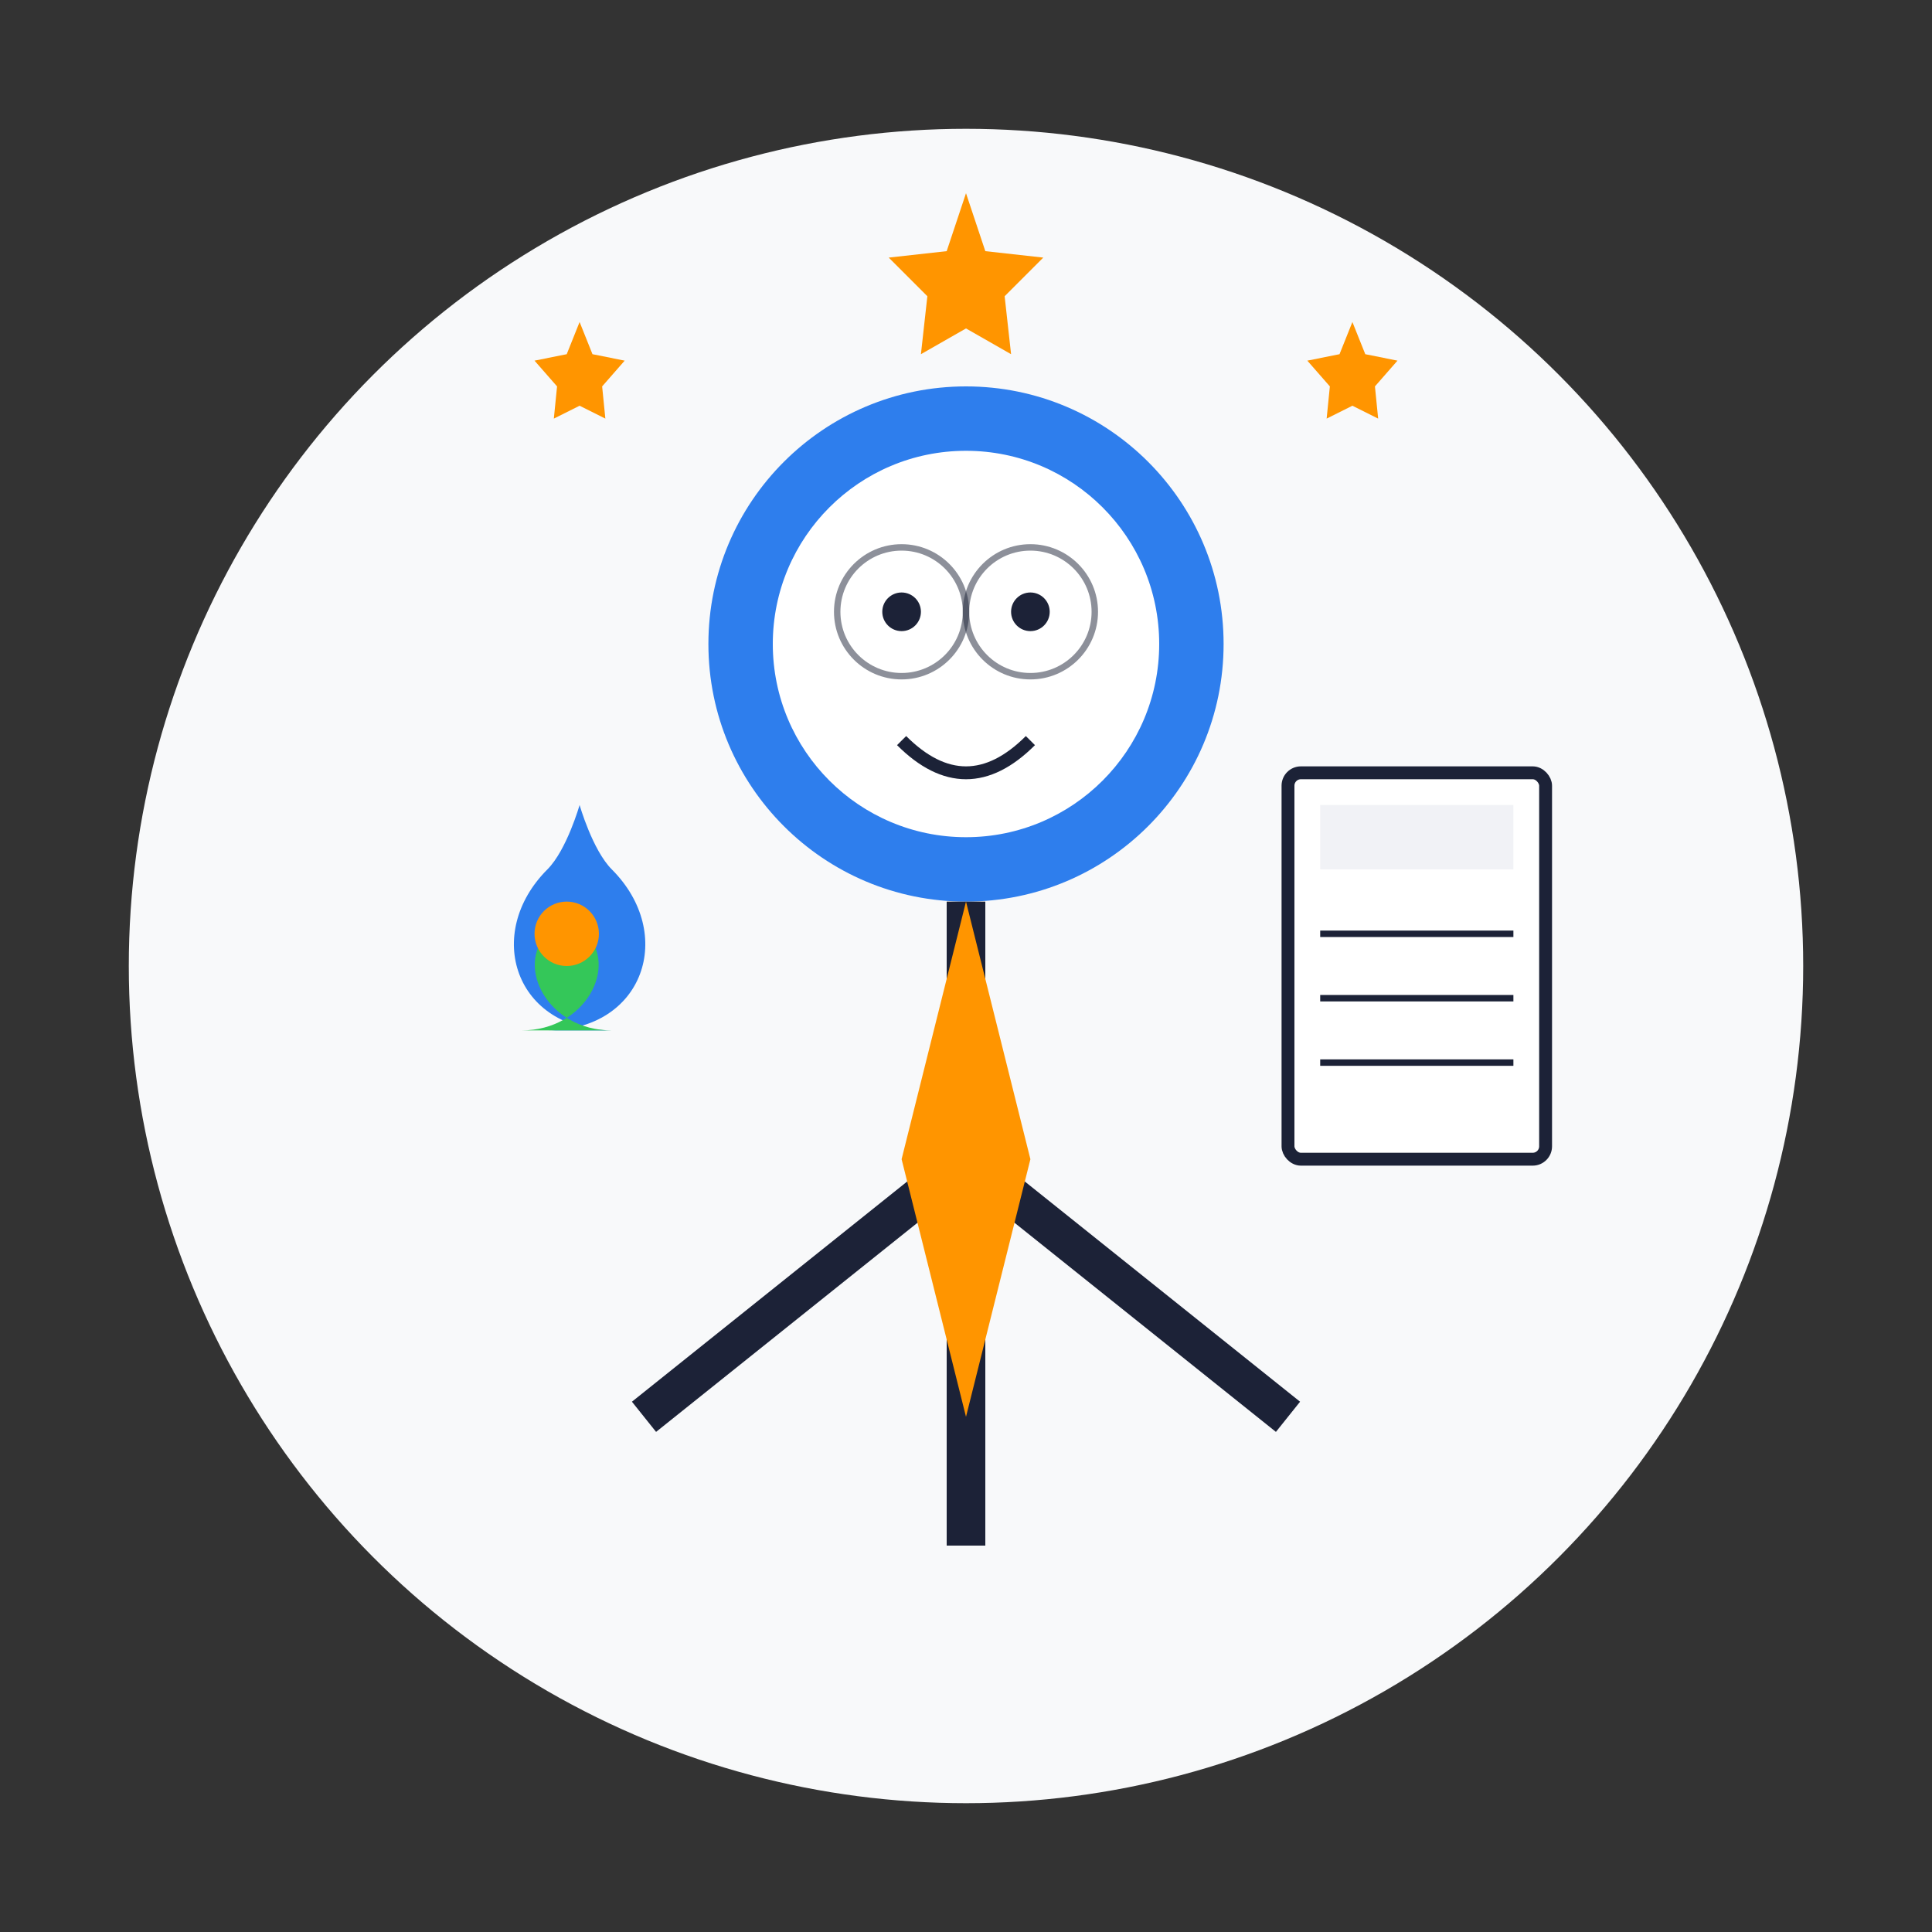
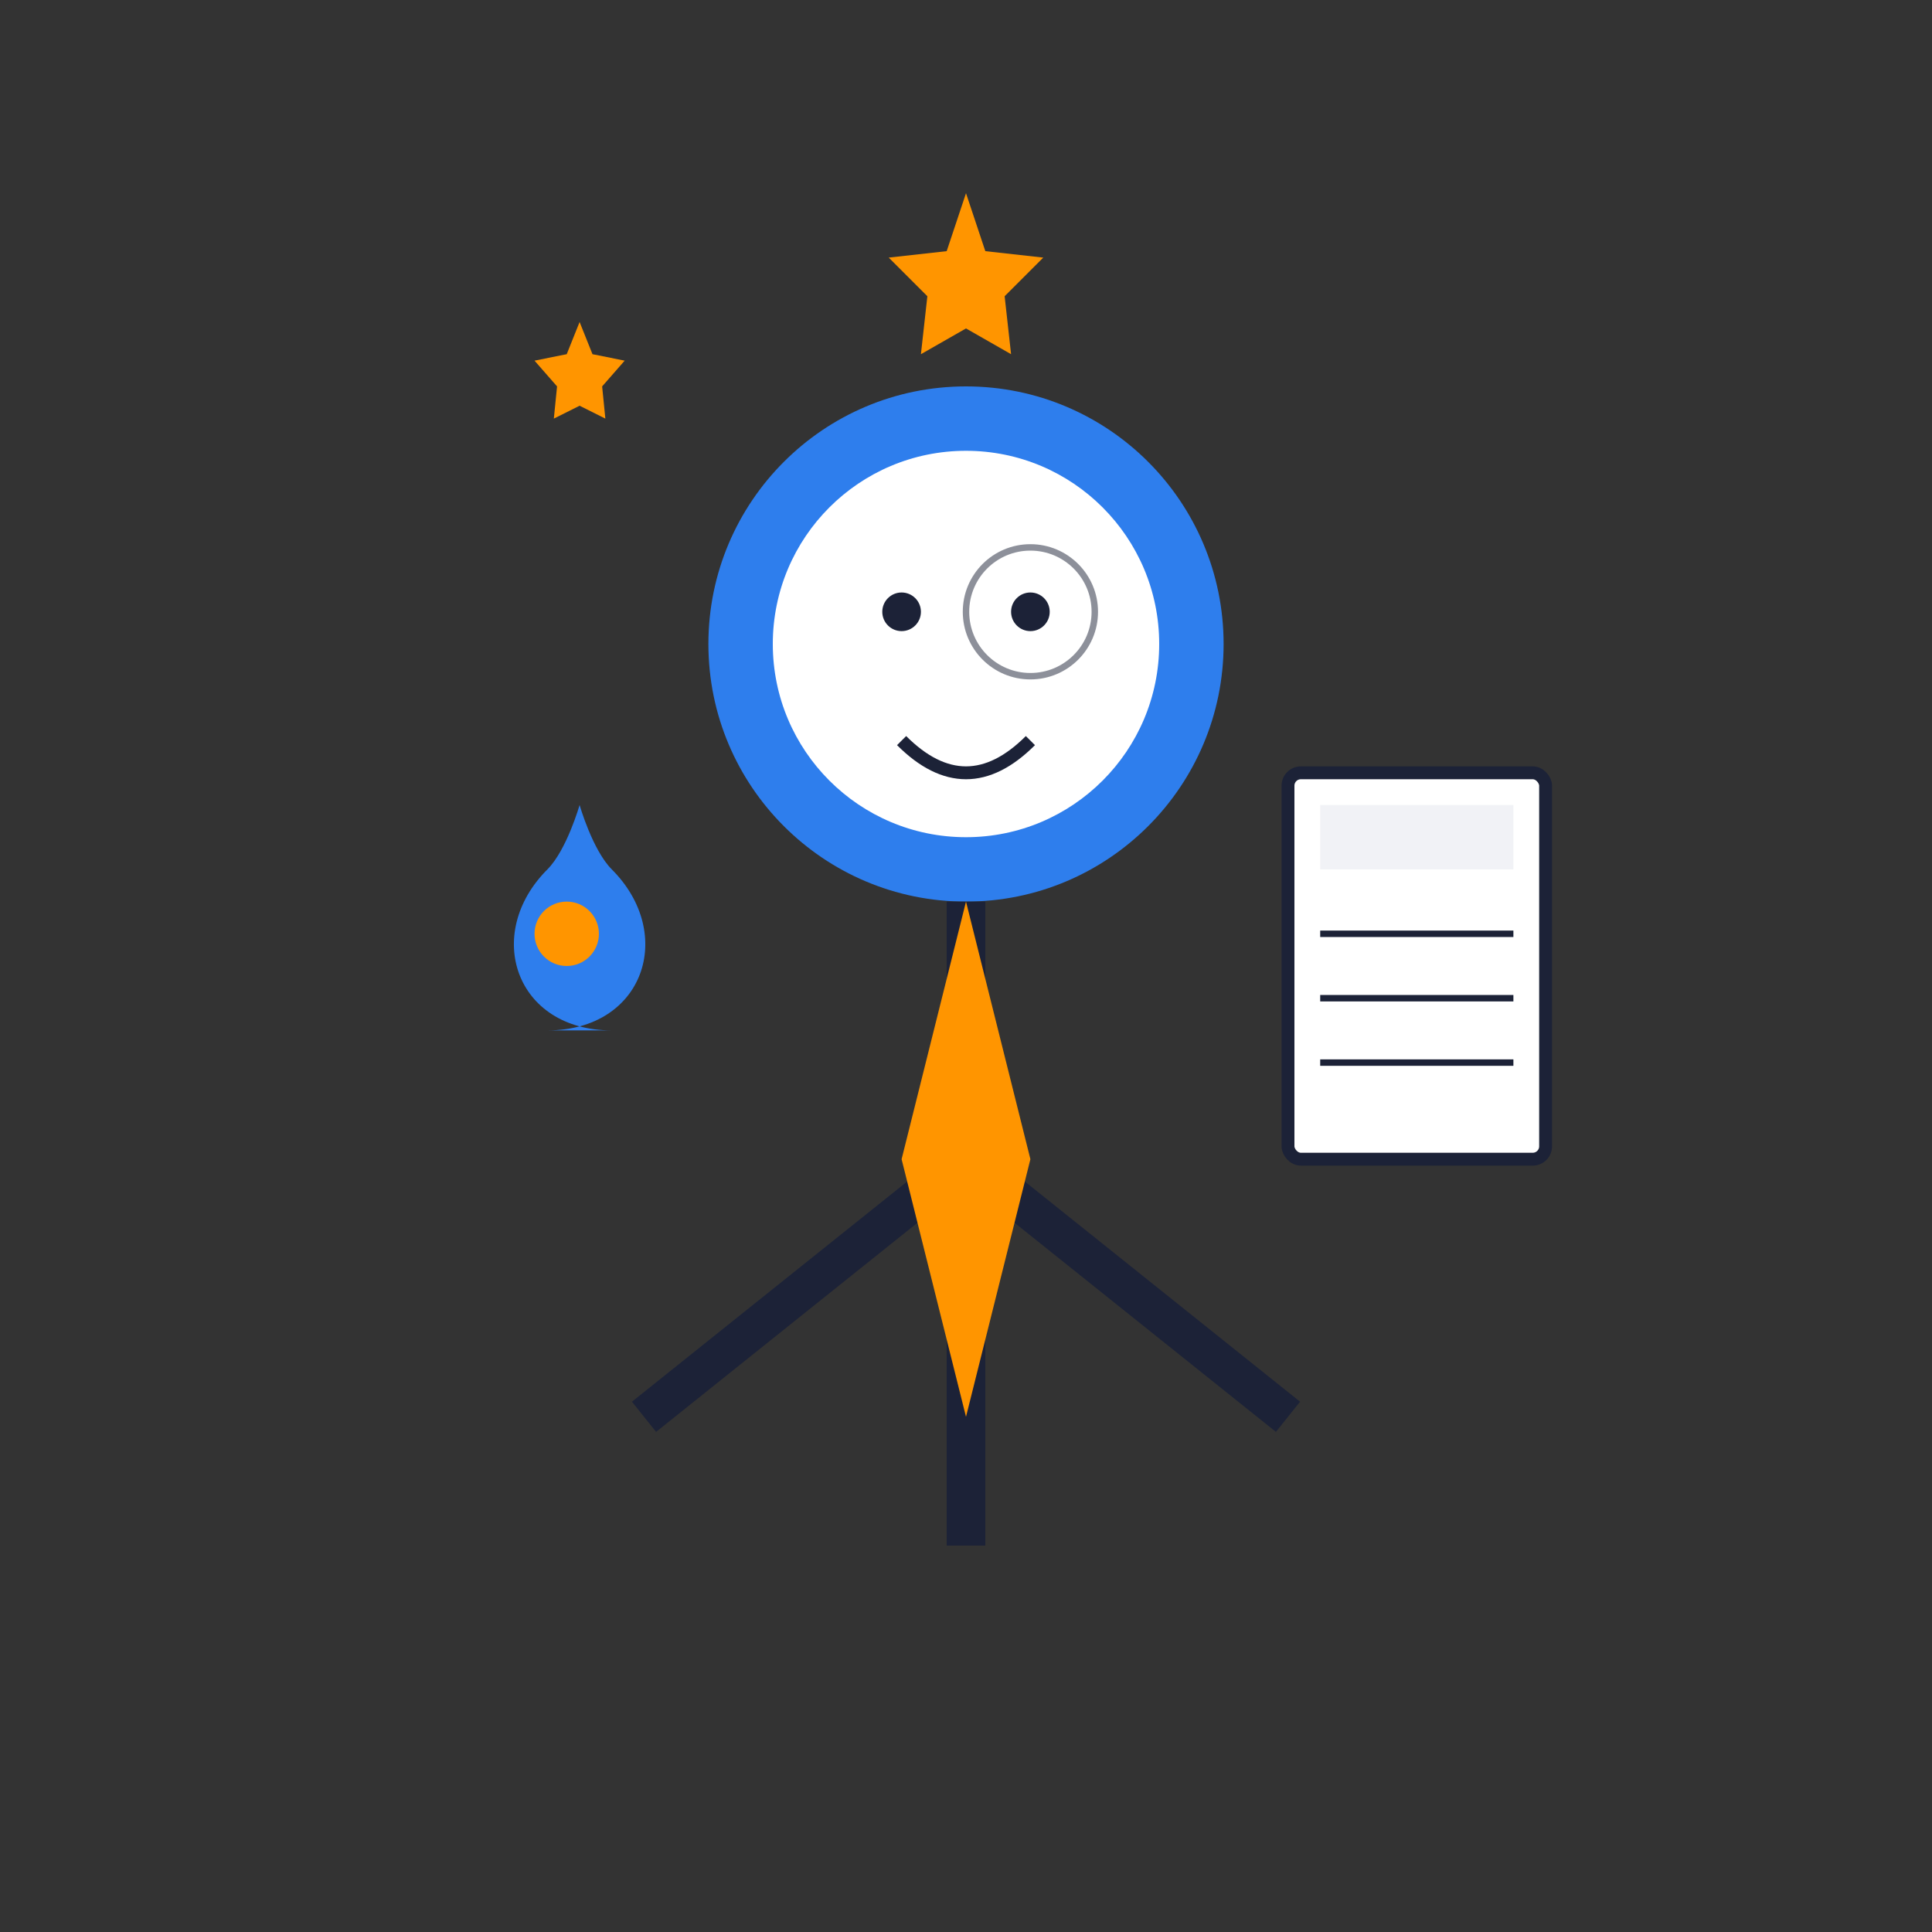
<svg xmlns="http://www.w3.org/2000/svg" width="300" height="300" viewBox="0 0 300 300">
  <rect x="0" y="0" width="300" height="300" fill="#333333" stroke="none" />
-   <circle cx="150" cy="150" r="130" fill="#f8f9fa" />
  <circle cx="150" cy="100" r="40" fill="#2e7eed" />
  <path d="M150,140 L150,240" stroke="#1c2237" stroke-width="6" />
  <path d="M150,180 L100,220" stroke="#1c2237" stroke-width="6" />
  <path d="M150,180 L200,220" stroke="#1c2237" stroke-width="6" />
  <circle cx="150" cy="100" r="30" fill="#ffffff" />
  <circle cx="140" cy="95" r="3" fill="#1c2237" />
  <circle cx="160" cy="95" r="3" fill="#1c2237" />
  <path d="M140,115 Q150,125 160,115" fill="none" stroke="#1c2237" stroke-width="2" />
  <path d="M150,140 L140,180 L150,220 L160,180 L150,140 Z" fill="#ff9500" />
  <g transform="translate(200, 120)">
    <rect x="0" y="0" width="40" height="60" rx="2" ry="2" fill="#ffffff" stroke="#1c2237" stroke-width="2" />
    <rect x="5" y="5" width="30" height="10" fill="#f1f2f6" />
    <line x1="5" y1="25" x2="35" y2="25" stroke="#1c2237" stroke-width="1" />
    <line x1="5" y1="35" x2="35" y2="35" stroke="#1c2237" stroke-width="1" />
    <line x1="5" y1="45" x2="35" y2="45" stroke="#1c2237" stroke-width="1" />
  </g>
  <g transform="translate(70, 120)">
    <path d="M25,40 C10,40 5,25 15,15 C18,12 20,5 20,5 C20,5 22,12 25,15 C35,25 30,40 15,40" fill="#2e7eed" />
-     <path d="M25,40 C15,40 10,30 15,25 C17,23 18,20 18,20 C18,20 19,23 21,25 C26,30 21,40 11,40" fill="#34c759" />
    <circle cx="18" cy="25" r="5" fill="#ff9500" />
  </g>
-   <circle cx="140" cy="95" r="10" fill="none" stroke="#1c2237" stroke-width="1" opacity="0.5" />
  <circle cx="160" cy="95" r="10" fill="none" stroke="#1c2237" stroke-width="1" opacity="0.5" />
  <line x1="150" y1="95" x2="150" y2="95" stroke="#1c2237" stroke-width="1" opacity="0.5" />
  <g transform="translate(90, 50)">
    <path d="M0,0 L2,5 L7,6 L3.5,10 L4,15 L0,13 L-4,15 L-3.5,10 L-7,6 L-2,5 Z" fill="#ff9500" />
  </g>
  <g transform="translate(210, 50)">
-     <path d="M0,0 L2,5 L7,6 L3.5,10 L4,15 L0,13 L-4,15 L-3.5,10 L-7,6 L-2,5 Z" fill="#ff9500" />
-   </g>
+     </g>
  <g transform="translate(150, 30)">
    <path d="M0,0 L3,9 L12,10 L6,16 L7,25 L0,21 L-7,25 L-6,16 L-12,10 L-3,9 Z" fill="#ff9500" />
  </g>
</svg>